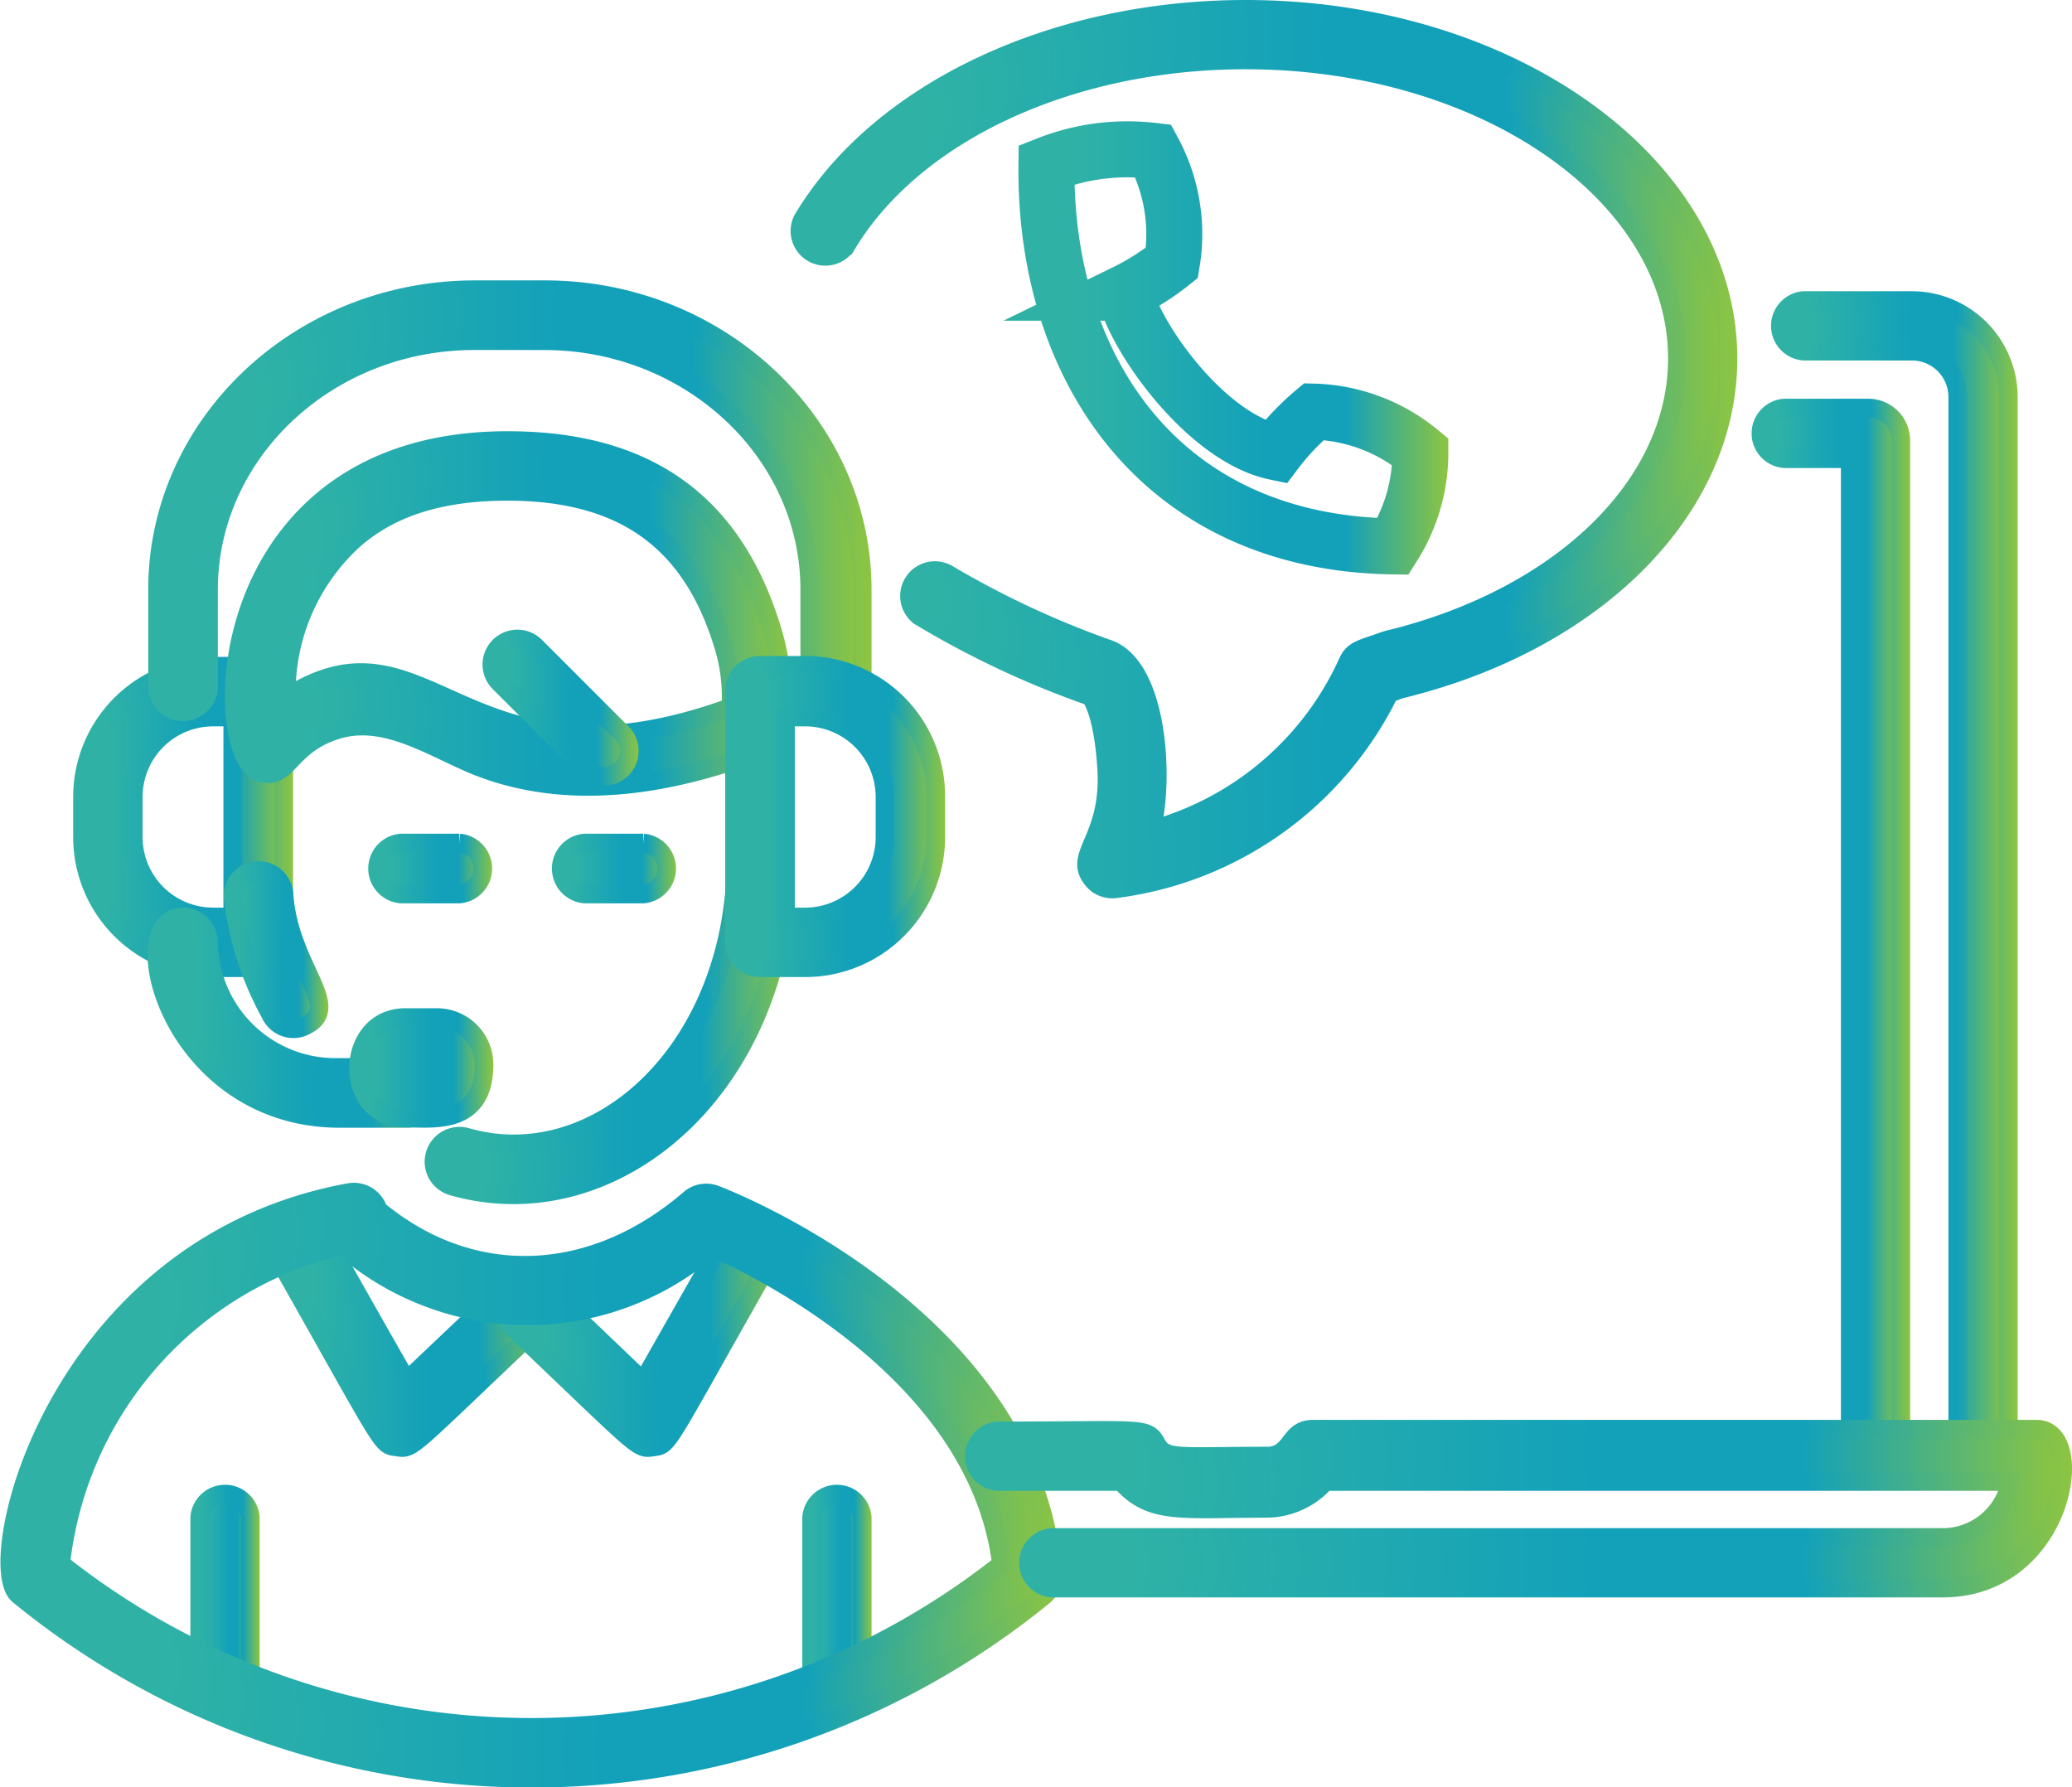
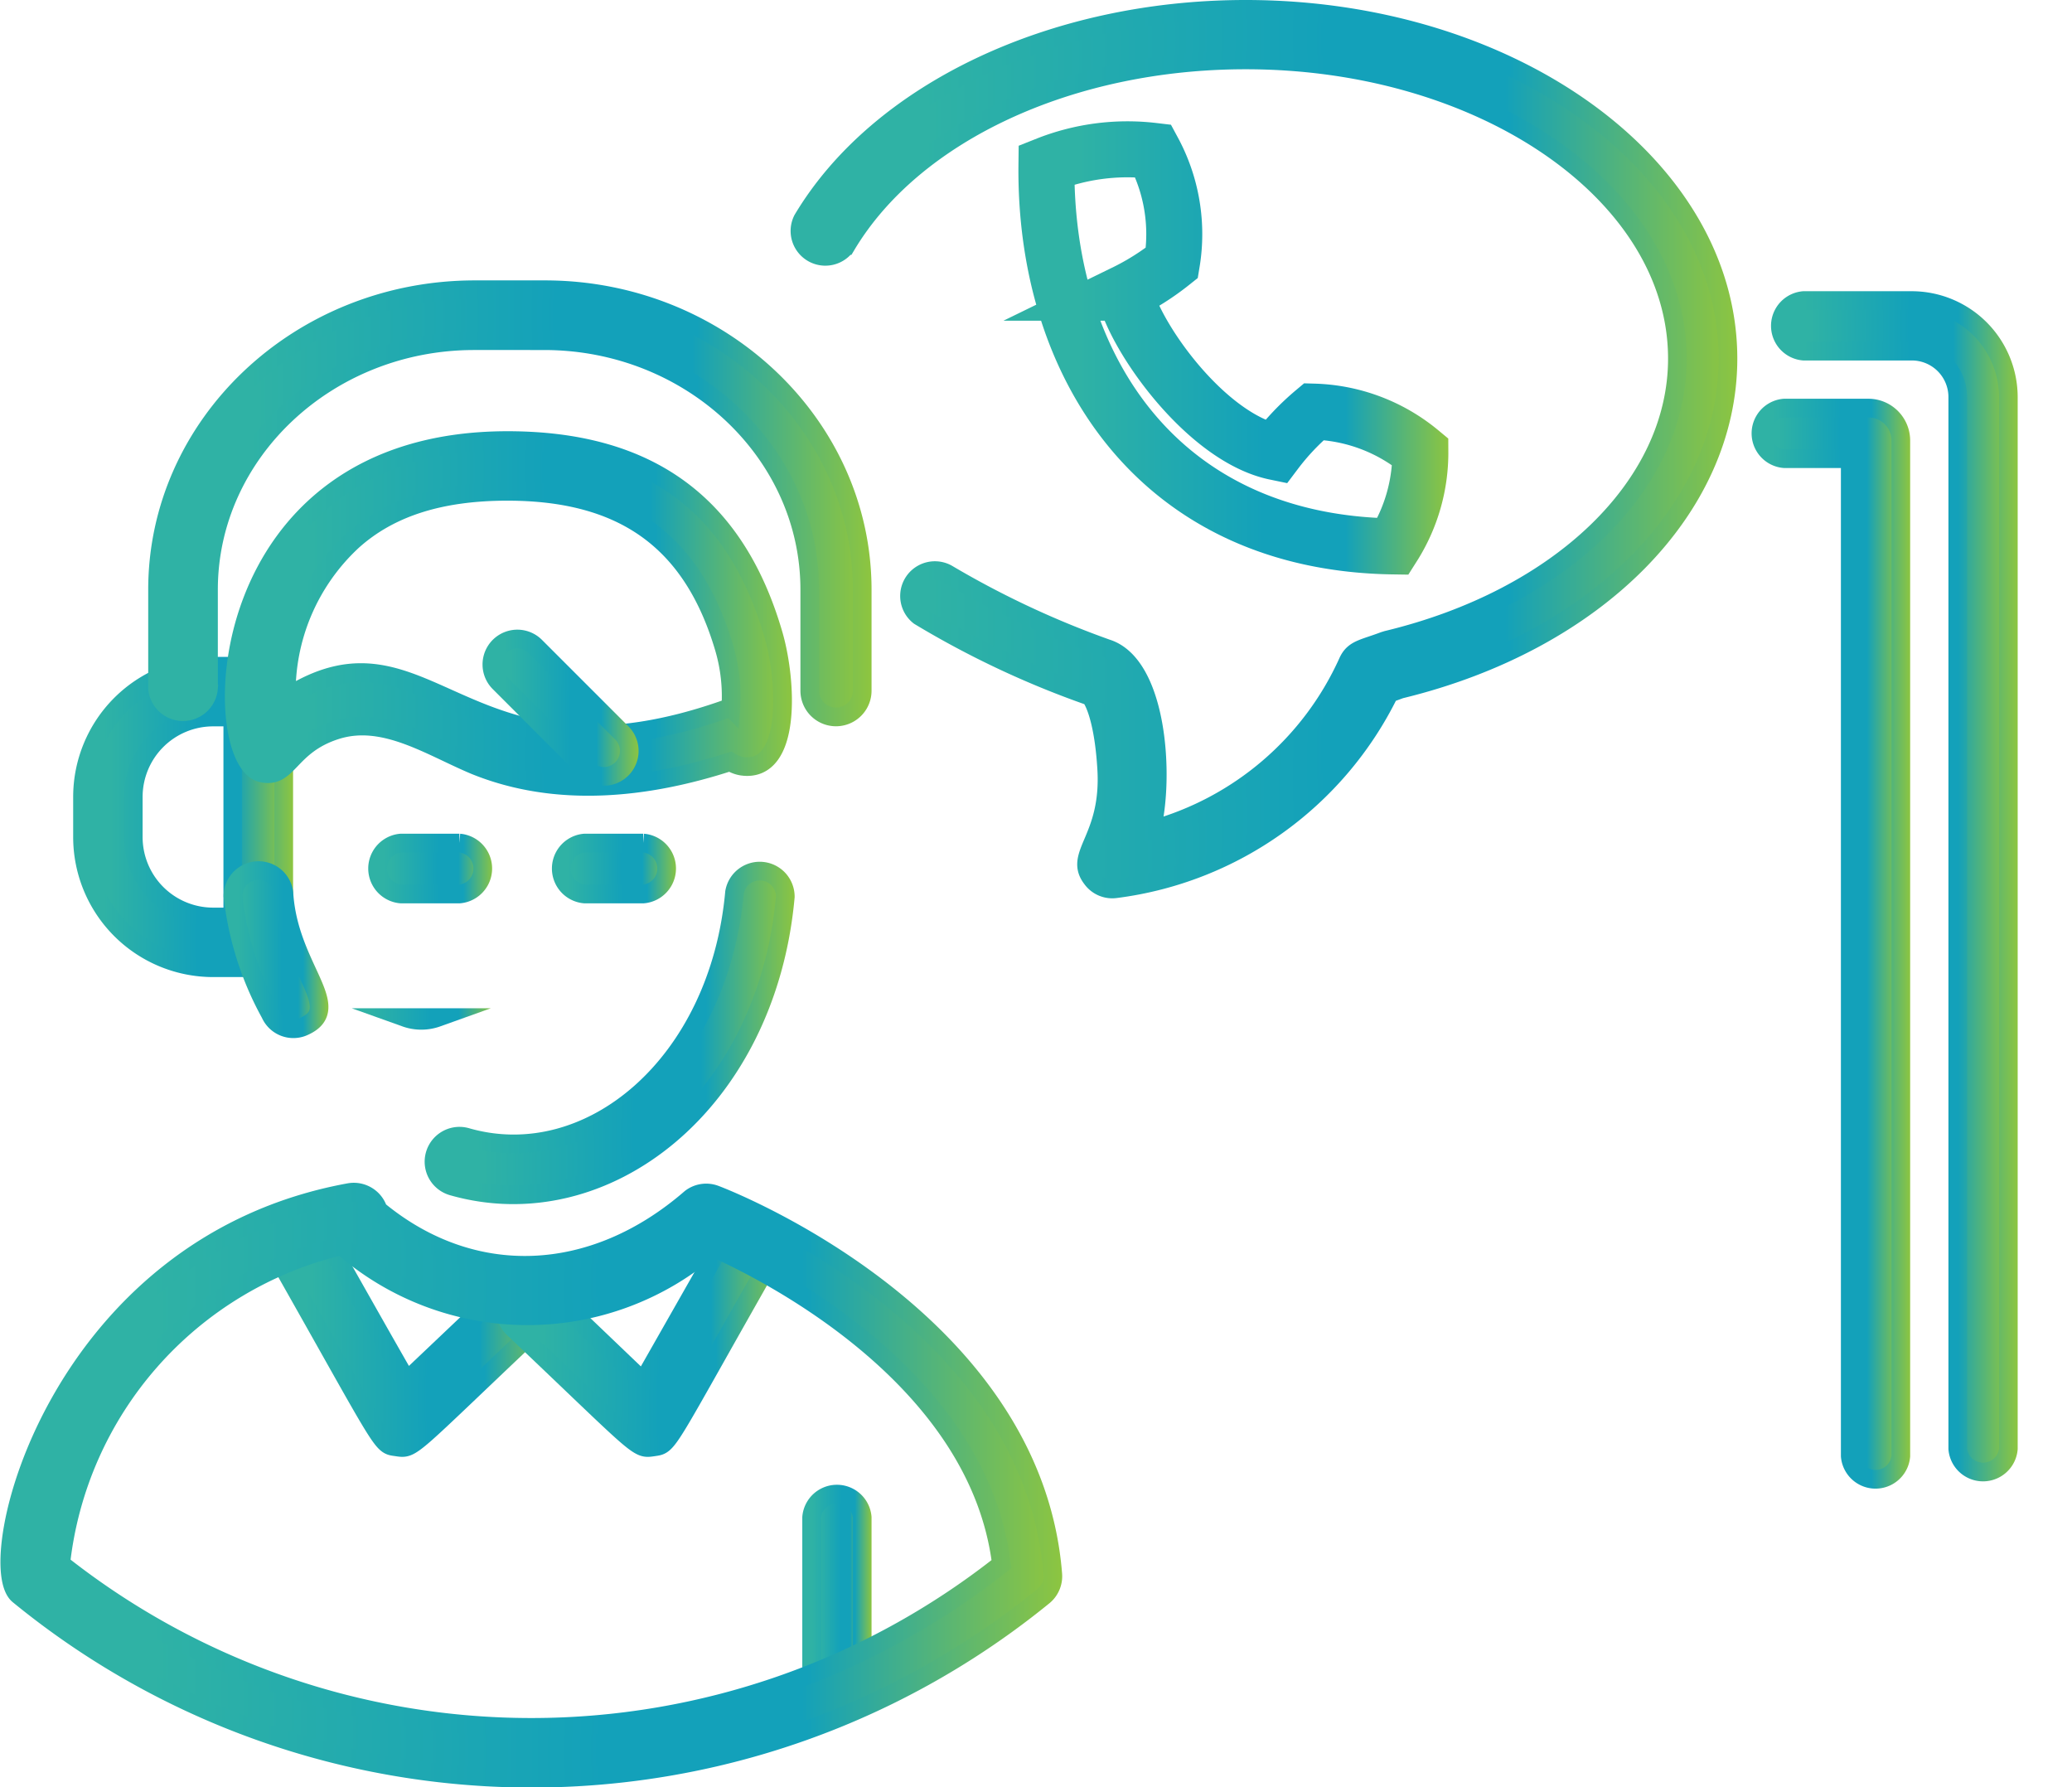
<svg xmlns="http://www.w3.org/2000/svg" xmlns:xlink="http://www.w3.org/1999/xlink" viewBox="0 0 111 95.74">
  <defs>
    <style>.cls-1,.cls-10,.cls-11,.cls-12,.cls-13,.cls-14,.cls-15,.cls-16,.cls-17,.cls-18,.cls-19,.cls-2,.cls-20,.cls-21,.cls-3,.cls-4,.cls-5,.cls-6,.cls-7,.cls-8,.cls-9{stroke-miterlimit:10;}.cls-1{fill:url(#New_Gradient_Swatch_2);stroke:url(#New_Gradient_Swatch_2-2);}.cls-2{fill:url(#New_Gradient_Swatch_2-3);stroke:url(#New_Gradient_Swatch_2-4);}.cls-3{fill:url(#New_Gradient_Swatch_2-5);stroke:url(#New_Gradient_Swatch_2-6);}.cls-4{fill:url(#New_Gradient_Swatch_2-7);stroke:url(#New_Gradient_Swatch_2-8);}.cls-5{fill:url(#New_Gradient_Swatch_2-9);stroke:url(#New_Gradient_Swatch_2-10);}.cls-6{fill:url(#New_Gradient_Swatch_2-11);stroke:url(#New_Gradient_Swatch_2-12);}.cls-7{fill:url(#New_Gradient_Swatch_2-13);stroke:url(#New_Gradient_Swatch_2-14);}.cls-8{fill:url(#New_Gradient_Swatch_2-15);stroke:url(#New_Gradient_Swatch_2-16);}.cls-9{fill:url(#New_Gradient_Swatch_2-17);stroke:url(#New_Gradient_Swatch_2-18);}.cls-10{fill:url(#New_Gradient_Swatch_2-19);stroke:url(#New_Gradient_Swatch_2-20);}.cls-11{fill:url(#New_Gradient_Swatch_2-21);stroke:url(#New_Gradient_Swatch_2-22);}.cls-12{fill:url(#New_Gradient_Swatch_2-23);stroke:url(#New_Gradient_Swatch_2-24);}.cls-13{fill:url(#New_Gradient_Swatch_2-25);stroke:url(#New_Gradient_Swatch_2-26);}.cls-14{fill:url(#New_Gradient_Swatch_2-27);stroke:url(#New_Gradient_Swatch_2-28);}.cls-15{fill:url(#New_Gradient_Swatch_2-29);stroke:url(#New_Gradient_Swatch_2-30);}.cls-16{fill:url(#New_Gradient_Swatch_2-31);stroke:url(#New_Gradient_Swatch_2-32);}.cls-17{fill:url(#New_Gradient_Swatch_2-33);stroke:url(#New_Gradient_Swatch_2-34);}.cls-18{fill:url(#New_Gradient_Swatch_2-35);stroke:url(#New_Gradient_Swatch_2-36);}.cls-19{fill:url(#New_Gradient_Swatch_2-37);stroke:url(#New_Gradient_Swatch_2-38);}.cls-20{fill:url(#New_Gradient_Swatch_2-39);stroke:url(#New_Gradient_Swatch_2-40);}.cls-21{fill:none;stroke-width:3px;stroke:url(#New_Gradient_Swatch_2-41);}</style>
    <linearGradient id="New_Gradient_Swatch_2" x1="14.63" y1="71.37" x2="29.18" y2="71.37" gradientUnits="userSpaceOnUse">
      <stop offset="0" stop-color="#2fb2a5" />
      <stop offset="0.14" stop-color="#2fb2a5" />
      <stop offset="0.57" stop-color="#13a1ba" />
      <stop offset="0.76" stop-color="#13a1ba" />
      <stop offset="1" stop-color="#8dc540" />
    </linearGradient>
    <linearGradient id="New_Gradient_Swatch_2-2" x1="14.13" y1="71.37" x2="29.68" y2="71.37" xlink:href="#New_Gradient_Swatch_2" />
    <linearGradient id="New_Gradient_Swatch_2-3" x1="27.06" y1="71.41" x2="41.56" y2="71.41" xlink:href="#New_Gradient_Swatch_2" />
    <linearGradient id="New_Gradient_Swatch_2-4" x1="26.56" y1="71.41" x2="42.06" y2="71.41" xlink:href="#New_Gradient_Swatch_2" />
    <linearGradient id="New_Gradient_Swatch_2-5" x1="4.41" y1="43.76" x2="15.2" y2="43.76" xlink:href="#New_Gradient_Swatch_2" />
    <linearGradient id="New_Gradient_Swatch_2-6" x1="3.91" y1="43.76" x2="15.7" y2="43.76" xlink:href="#New_Gradient_Swatch_2" />
    <linearGradient id="New_Gradient_Swatch_2-7" x1="95.28" y1="47.53" x2="107.59" y2="47.53" xlink:href="#New_Gradient_Swatch_2" />
    <linearGradient id="New_Gradient_Swatch_2-8" x1="94.78" y1="47.53" x2="108.09" y2="47.53" xlink:href="#New_Gradient_Swatch_2" />
    <linearGradient id="New_Gradient_Swatch_2-9" x1="94.23" y1="50.58" x2="101.83" y2="50.58" xlink:href="#New_Gradient_Swatch_2" />
    <linearGradient id="New_Gradient_Swatch_2-10" x1="93.73" y1="50.58" x2="102.33" y2="50.58" xlink:href="#New_Gradient_Swatch_2" />
    <linearGradient id="New_Gradient_Swatch_2-11" x1="10.7" y1="85.93" x2="13.41" y2="85.93" xlink:href="#New_Gradient_Swatch_2" />
    <linearGradient id="New_Gradient_Swatch_2-12" x1="10.2" y1="85.93" x2="13.91" y2="85.93" xlink:href="#New_Gradient_Swatch_2" />
    <linearGradient id="New_Gradient_Swatch_2-13" x1="43.48" y1="85.93" x2="46.19" y2="85.93" xlink:href="#New_Gradient_Swatch_2" />
    <linearGradient id="New_Gradient_Swatch_2-14" x1="42.98" y1="85.93" x2="46.69" y2="85.93" xlink:href="#New_Gradient_Swatch_2" />
    <linearGradient id="New_Gradient_Swatch_2-15" x1="0.5" y1="79.55" x2="56.4" y2="79.55" xlink:href="#New_Gradient_Swatch_2" />
    <linearGradient id="New_Gradient_Swatch_2-16" x1="0" y1="79.55" x2="56.9" y2="79.55" xlink:href="#New_Gradient_Swatch_2" />
    <linearGradient id="New_Gradient_Swatch_2-17" x1="52.09" y1="80.82" x2="110.5" y2="80.82" xlink:href="#New_Gradient_Swatch_2" />
    <linearGradient id="New_Gradient_Swatch_2-18" x1="51.59" y1="80.82" x2="111" y2="80.82" xlink:href="#New_Gradient_Swatch_2" />
    <linearGradient id="New_Gradient_Swatch_2-19" x1="42.79" y1="24.06" x2="92.57" y2="24.06" xlink:href="#New_Gradient_Swatch_2" />
    <linearGradient id="New_Gradient_Swatch_2-20" x1="42.29" y1="24.06" x2="93.07" y2="24.06" xlink:href="#New_Gradient_Swatch_2" />
    <linearGradient id="New_Gradient_Swatch_2-21" x1="8.44" y1="26.96" x2="46.11" y2="26.96" xlink:href="#New_Gradient_Swatch_2" />
    <linearGradient id="New_Gradient_Swatch_2-22" x1="7.94" y1="26.96" x2="46.61" y2="26.96" xlink:href="#New_Gradient_Swatch_2" />
    <linearGradient id="New_Gradient_Swatch_2-23" x1="12.54" y1="32.85" x2="41.91" y2="32.85" xlink:href="#New_Gradient_Swatch_2" />
    <linearGradient id="New_Gradient_Swatch_2-24" x1="12.04" y1="32.85" x2="42.41" y2="32.85" xlink:href="#New_Gradient_Swatch_2" />
    <linearGradient id="New_Gradient_Swatch_2-25" x1="23.25" y1="55.29" x2="42.08" y2="55.29" xlink:href="#New_Gradient_Swatch_2" />
    <linearGradient id="New_Gradient_Swatch_2-26" x1="22.75" y1="55.29" x2="42.58" y2="55.29" xlink:href="#New_Gradient_Swatch_2" />
    <linearGradient id="New_Gradient_Swatch_2-27" x1="12.47" y1="50.84" x2="17.09" y2="50.84" xlink:href="#New_Gradient_Swatch_2" />
    <linearGradient id="New_Gradient_Swatch_2-28" x1="11.97" y1="50.84" x2="17.59" y2="50.84" xlink:href="#New_Gradient_Swatch_2" />
    <linearGradient id="New_Gradient_Swatch_2-29" x1="20.12" y1="46.52" x2="25.96" y2="46.52" xlink:href="#New_Gradient_Swatch_2" />
    <linearGradient id="New_Gradient_Swatch_2-30" x1="19.62" y1="46.52" x2="26.46" y2="46.52" xlink:href="#New_Gradient_Swatch_2" />
    <linearGradient id="New_Gradient_Swatch_2-31" x1="29.97" y1="46.52" x2="35.81" y2="46.52" xlink:href="#New_Gradient_Swatch_2" />
    <linearGradient id="New_Gradient_Swatch_2-32" x1="29.47" y1="46.52" x2="36.31" y2="46.52" xlink:href="#New_Gradient_Swatch_2" />
    <linearGradient id="New_Gradient_Swatch_2-33" x1="39.35" y1="43.76" x2="50.14" y2="43.76" xlink:href="#New_Gradient_Swatch_2" />
    <linearGradient id="New_Gradient_Swatch_2-34" x1="38.85" y1="43.76" x2="50.64" y2="43.76" xlink:href="#New_Gradient_Swatch_2" />
    <linearGradient id="New_Gradient_Swatch_2-35" x1="8.41" y1="54.51" x2="23.25" y2="54.51" xlink:href="#New_Gradient_Swatch_2" />
    <linearGradient id="New_Gradient_Swatch_2-36" x1="7.91" y1="54.51" x2="23.75" y2="54.51" xlink:href="#New_Gradient_Swatch_2" />
    <linearGradient id="New_Gradient_Swatch_2-37" x1="19.21" y1="57.21" x2="25.93" y2="57.21" xlink:href="#New_Gradient_Swatch_2" />
    <linearGradient id="New_Gradient_Swatch_2-38" x1="18.71" y1="57.21" x2="26.43" y2="57.21" xlink:href="#New_Gradient_Swatch_2" />
    <linearGradient id="New_Gradient_Swatch_2-39" x1="26.33" y1="37.91" x2="33.73" y2="37.91" xlink:href="#New_Gradient_Swatch_2" />
    <linearGradient id="New_Gradient_Swatch_2-40" x1="25.83" y1="37.91" x2="34.23" y2="37.91" xlink:href="#New_Gradient_Swatch_2" />
    <linearGradient id="New_Gradient_Swatch_2-41" x1="54.54" y1="18.63" x2="77.61" y2="18.63" xlink:href="#New_Gradient_Swatch_2" />
  </defs>
  <g id="Layer_2" data-name="Layer 2">
    <g id="Layer_1-2" data-name="Layer 1">
      <path class="cls-1" d="M21.26,77.51c-.88-.13-.5.21-6.44-10.27a1.37,1.37,0,0,1,2.38-1.35c1.48,2.6,3.39,6,4.59,8.08l5.06-4.8a1.37,1.37,0,0,1,1.89,2C21.88,77.65,22.13,77.64,21.26,77.51Z" />
      <path class="cls-2" d="M27.51,71.16a1.37,1.37,0,0,1,1.88-2L34.45,74,39,66a1.36,1.36,0,0,1,2.37,1.35C35.52,77.63,35.88,77.38,35,77.51S34.37,77.67,27.51,71.16Z" />
      <path class="cls-3" d="M13.83,51.84H11.42a7,7,0,0,1-7-7V42.69a7,7,0,0,1,7-7h2.41A1.36,1.36,0,0,1,15.2,37V50.48A1.36,1.36,0,0,1,13.83,51.84ZM11.42,38.41a4.28,4.28,0,0,0-4.28,4.28v2.15a4.28,4.28,0,0,0,4.28,4.28h1.05V38.41Z" />
      <path class="cls-4" d="M104.88,77.61V21.27a2.46,2.46,0,0,0-2.46-2.46h-5.8a1.36,1.36,0,0,1,0-2.71h5.8a5.18,5.18,0,0,1,5.17,5.17V77.61A1.36,1.36,0,0,1,104.88,77.61Z" />
      <path class="cls-5" d="M99.12,78V24.57H95.58a1.36,1.36,0,0,1,0-2.71h4.51a1.74,1.74,0,0,1,1.74,1.74V78A1.36,1.36,0,0,1,99.12,78Zm1-53.38Z" />
-       <path class="cls-6" d="M10.7,90.57V81.28a1.36,1.36,0,0,1,2.71,0v9.29A1.36,1.36,0,0,1,10.7,90.57Z" />
      <path class="cls-7" d="M43.48,90.58v-9.3a1.36,1.36,0,0,1,2.71,0v9.3A1.36,1.36,0,0,1,43.48,90.58Z" />
      <path class="cls-8" d="M1,85.44C-1,83.8,3,66.74,18.72,63.88a1.37,1.37,0,0,1,1.54.94C25.32,69,31.78,68.72,37,64.19A1.36,1.36,0,0,1,38.33,64c.69.26,17,6.64,18.07,20.34a1.37,1.37,0,0,1-.49,1.15A43.39,43.39,0,0,1,1,85.44Zm2.28-1.65a40.65,40.65,0,0,0,50.37,0c-1.23-10-12.51-15.66-15.52-17a15.05,15.05,0,0,1-19.82-.06A19.73,19.73,0,0,0,3.25,83.79Z" />
-       <path class="cls-9" d="M104.07,85.07H56.34a1.36,1.36,0,0,1,0-2.71h47.73a3.7,3.7,0,0,0,3.64-3H71a4.23,4.23,0,0,1-3.16,1.44c-4.6,0-6.19.36-7.78-1.44H53.44a1.36,1.36,0,0,1,0-2.71c7.78,0,8-.23,8.5.67S63,78,67.86,78c1.41,0,1.15-1.44,2.48-1.44h38.78C111.93,76.6,110.55,85.07,104.07,85.07Z" />
      <path class="cls-10" d="M58.49,47.06c-1-1.3,1-2.12.8-5.82-.15-2.64-.68-3.72-.89-3.94A49.12,49.12,0,0,1,49.25,33a1.36,1.36,0,0,1,1.5-2.26,49.06,49.06,0,0,0,8.54,4c2.72.86,3.11,6.85,2.39,9.72a16.27,16.27,0,0,0,10.53-9c.31-.69.82-.7,1.93-1.12l.16-.05C83.61,32.05,89.86,26,89.86,19.21c0-8.82-10.38-16-23.13-16-9.4,0-17.8,3.9-21.4,9.94A1.36,1.36,0,0,1,43,11.76C47.08,4.92,56.4.5,66.73.5,81,.5,92.57,8.89,92.57,19.21c0,8-7,15.15-17.55,17.71l-.6.22A19,19,0,0,1,59.76,47.61,1.35,1.35,0,0,1,58.49,47.06Z" />
      <path class="cls-11" d="M43.38,37V31.59c0-7.36-6.39-13.34-14.23-13.34H25.4c-7.85,0-14.23,6-14.23,13.34v5.28a1.37,1.37,0,0,1-2.73,0V31.59c0-8.86,7.61-16.07,17-16.07h3.75c9.35,0,17,7.21,17,16.07V37A1.37,1.37,0,0,1,43.38,37Z" />
      <path class="cls-12" d="M25.46,41c-2.4-1-4.89-2.71-7.46-1.89s-2.53,2.65-4,2.29c-2.87-.71-2.87-17.8,13.19-17.8,7.53,0,12.19,3.38,14.23,10.35.74,2.5,1,7.41-1.62,7.1a1.6,1.6,0,0,1-.68-.25C34.64,42.26,29.84,42.77,25.46,41Zm13.69-3.1a9.16,9.16,0,0,0-.35-3.18c-1.69-5.73-5.38-8.4-11.62-8.4-3.6,0-6.31.87-8.29,2.65a11.07,11.07,0,0,0-3.55,8.4C23,32.43,24.79,43.11,39.15,37.89Z" />
      <path class="cls-13" d="M24.23,63.54A1.36,1.36,0,0,1,25,60.92C31.59,62.81,38.52,57,39.35,47.8a1.37,1.37,0,0,1,2.72.24C41.07,59.13,32.39,65.88,24.23,63.54Z" />
      <path class="cls-14" d="M14.48,54.3a16.87,16.87,0,0,1-2-6.3,1.37,1.37,0,0,1,2.73-.16c.24,4,3.3,6.14,1.08,7.14A1.35,1.35,0,0,1,14.48,54.3Z" />
      <path class="cls-15" d="M24.61,47.89H21.48a1.37,1.37,0,0,1,0-2.73h3.13A1.37,1.37,0,0,1,24.61,47.89Z" />
      <path class="cls-16" d="M34.46,47.89H31.32a1.37,1.37,0,0,1,0-2.73h3.14A1.37,1.37,0,0,1,34.46,47.89Z" />
-       <path class="cls-17" d="M43.13,51.84H40.71a1.36,1.36,0,0,1-1.36-1.36V37a1.36,1.36,0,0,1,1.36-1.36h2.42a7,7,0,0,1,7,7v2.15A7,7,0,0,1,43.13,51.84Zm-1.05-2.72h1.05a4.28,4.28,0,0,0,4.28-4.28V42.69a4.28,4.28,0,0,0-4.28-4.28H42.08Z" />
-       <path class="cls-18" d="M21.9,59.91H18.2c-9.08,0-11.77-10.79-8.39-10.79a1.36,1.36,0,0,1,1.36,1.36,6.8,6.8,0,0,0,7,6.7h3.7A1.37,1.37,0,0,1,21.9,59.91Z" />
-       <path class="cls-19" d="M23.42,54.51h-1.7c-3.3,0-3.39,5.38,0,5.38,1.43,0,4.21.42,4.21-2.87A2.52,2.52,0,0,0,23.42,54.51Z" />
+       <path class="cls-19" d="M23.42,54.51h-1.7A2.52,2.52,0,0,0,23.42,54.51Z" />
      <path class="cls-20" d="M31.38,41.19l-4.63-4.63a1.36,1.36,0,0,1,1.93-1.93l4.63,4.63A1.36,1.36,0,0,1,31.38,41.19Z" />
      <path class="cls-21" d="M76.09,24.2a9.35,9.35,0,0,0-5.7-2.15,13.21,13.21,0,0,0-2.06,2.17c-3.68-.76-7.48-6.06-8.08-8.54a13.66,13.66,0,0,0,2.53-1.6,9.39,9.39,0,0,0-1-6,11.75,11.75,0,0,0-5.72.75c-.12,10.77,6,20.25,18.57,20.44A9.36,9.36,0,0,0,76.09,24.2Z" />
    </g>
  </g>
</svg>